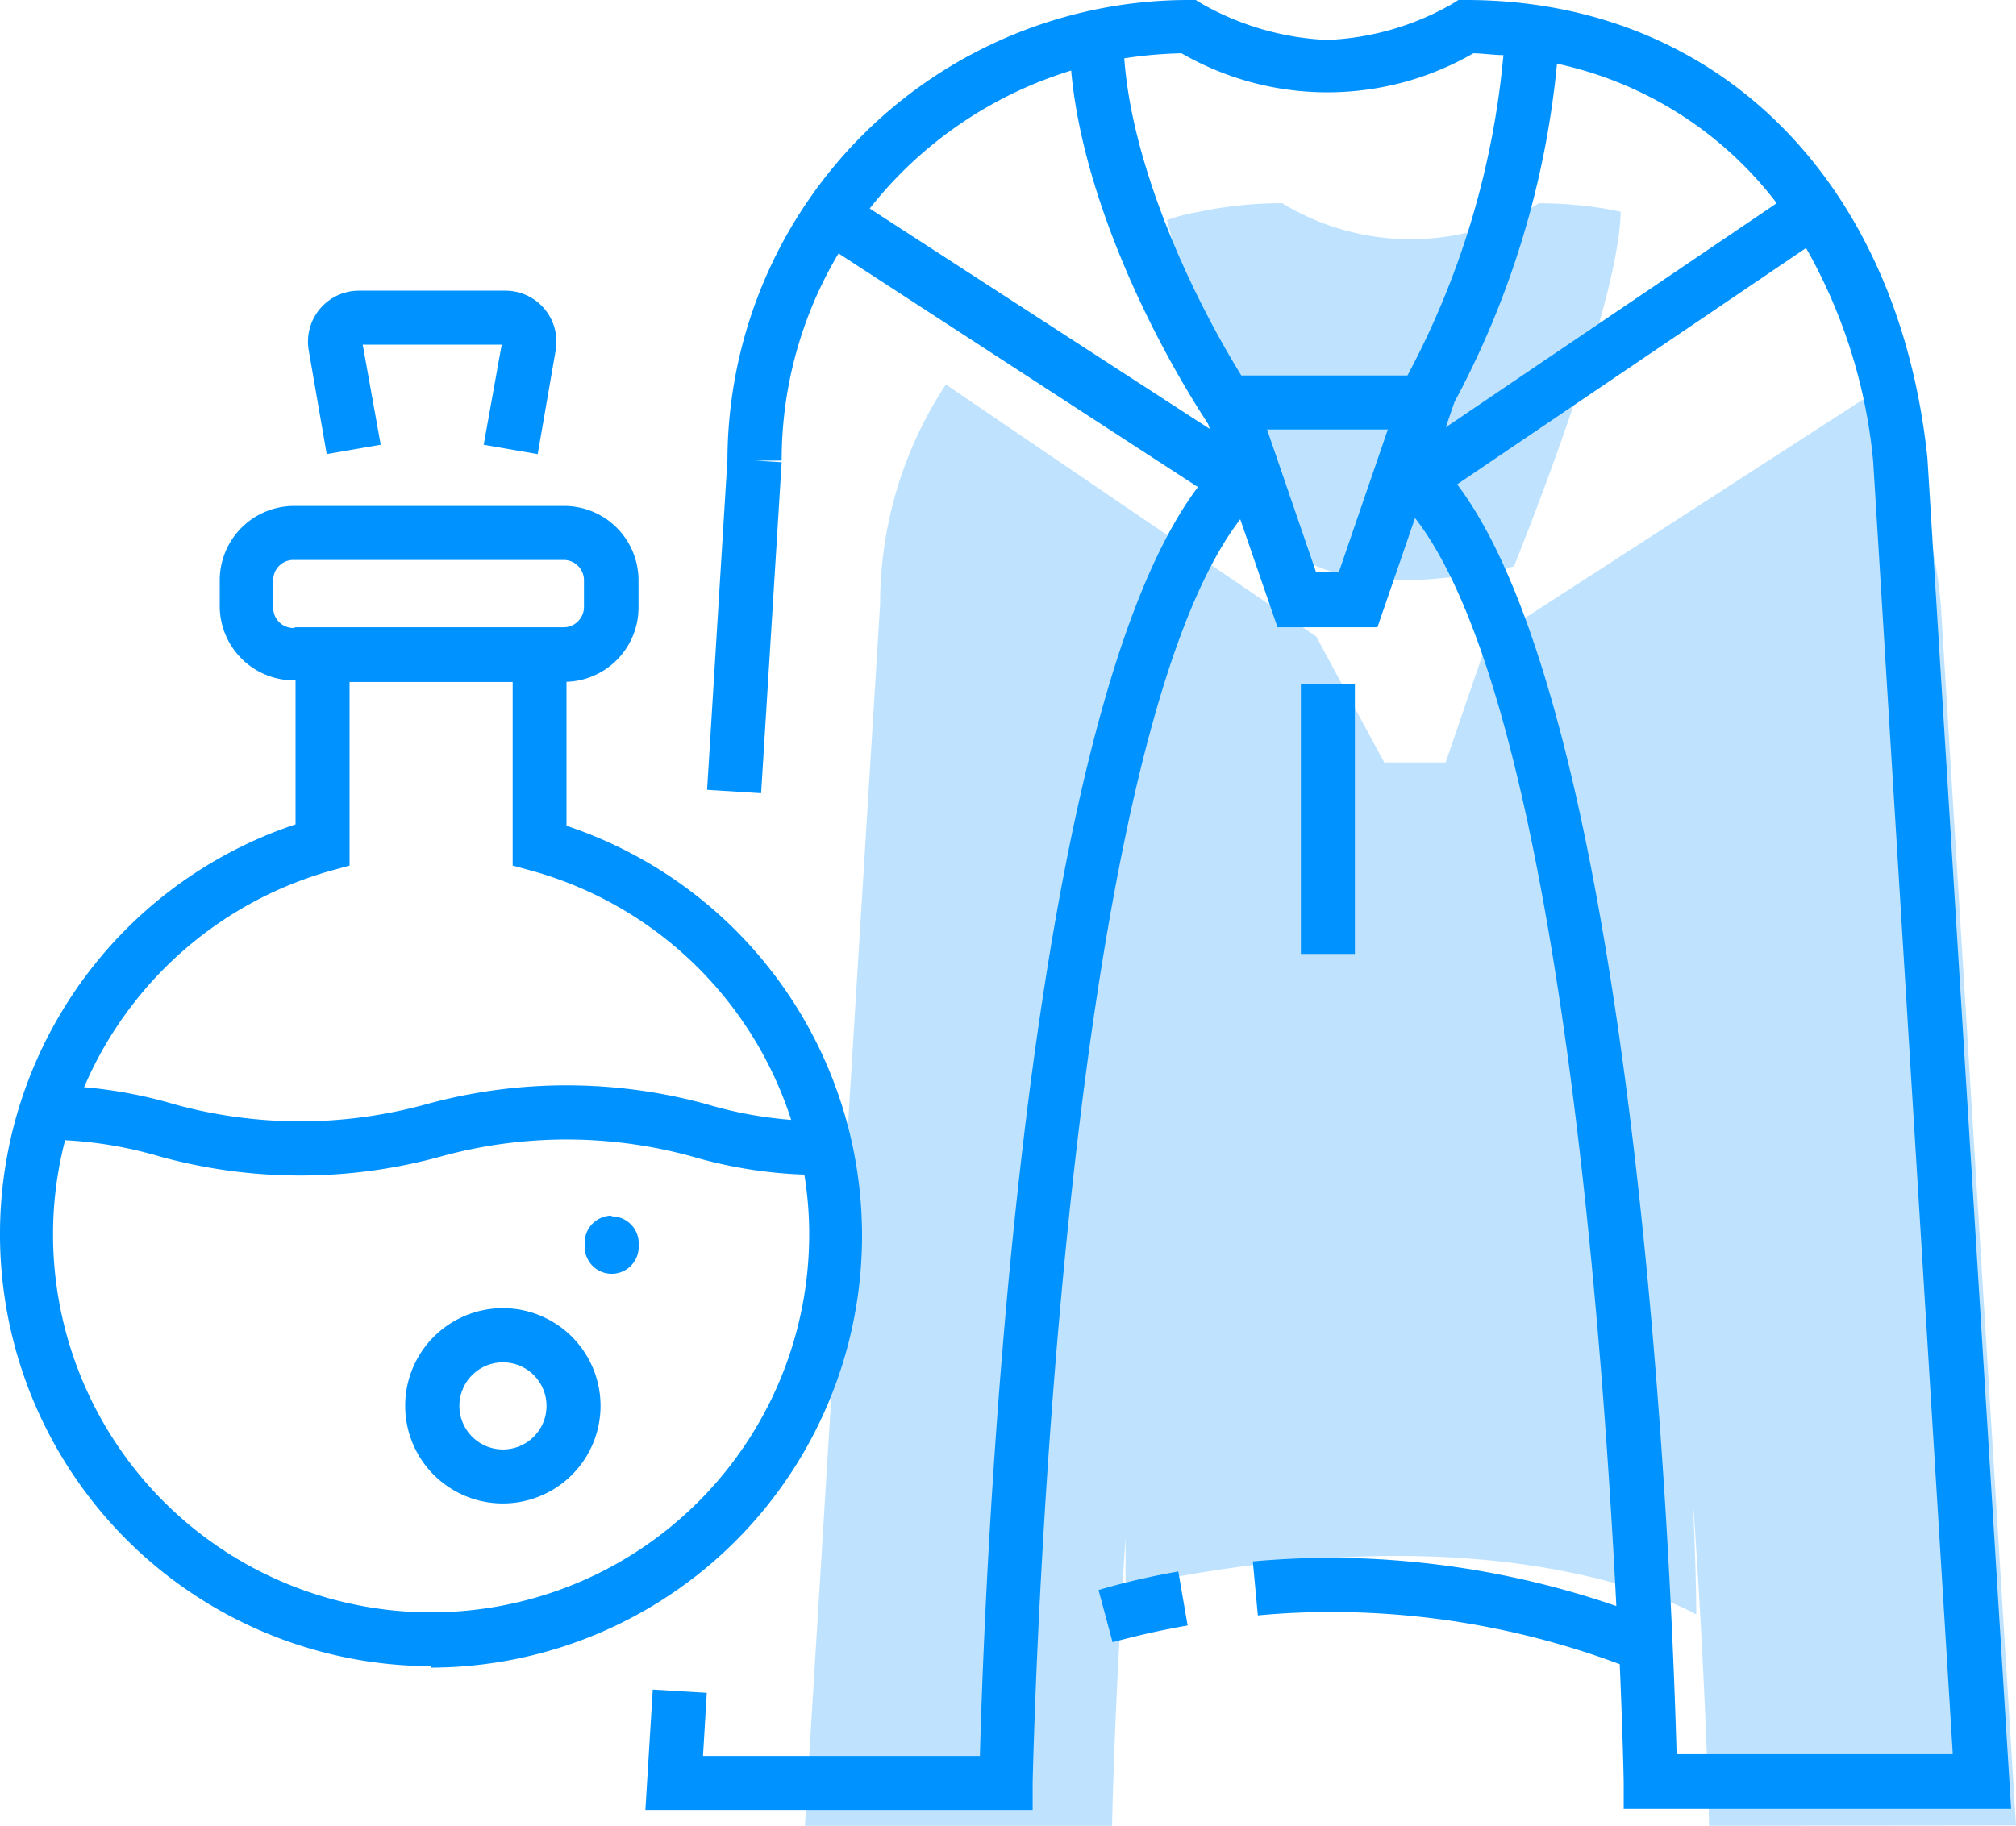
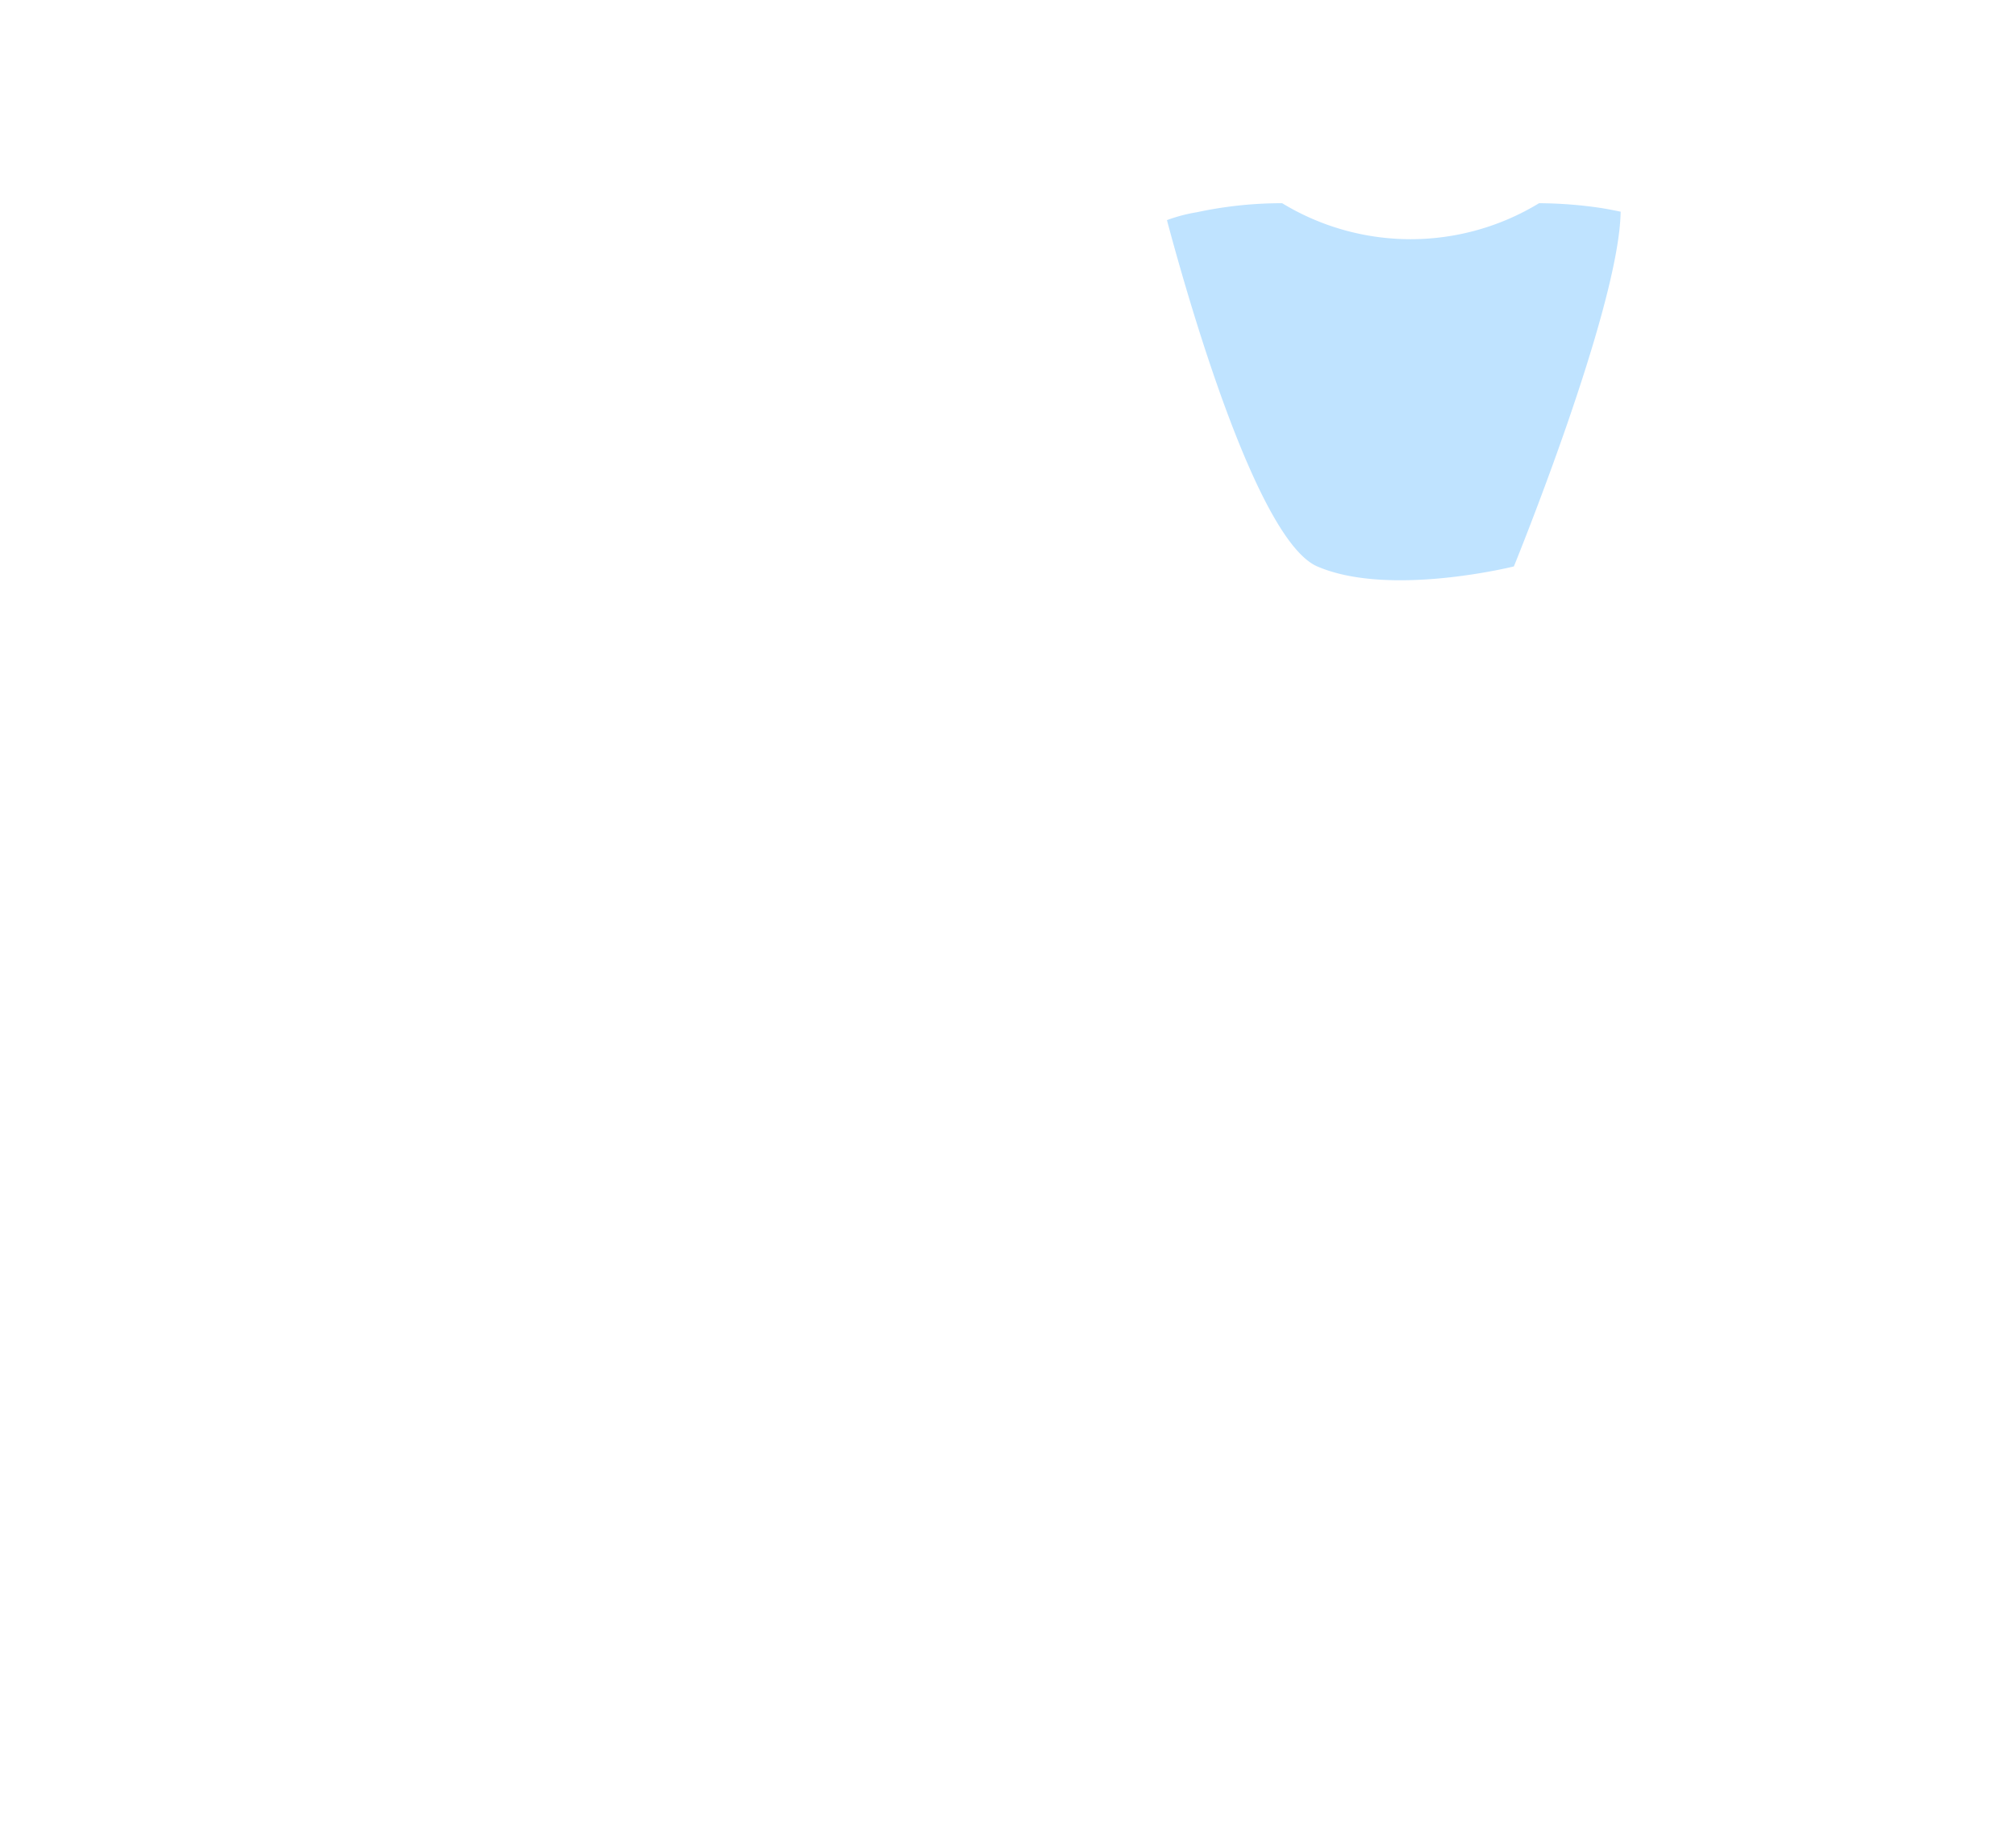
<svg xmlns="http://www.w3.org/2000/svg" width="111.976" height="101.44" viewBox="0 0 111.976 101.44">
  <defs>
    <style>
      .a, .b {
        fill: #0092ff;
      }

      .a {
        opacity: 0.25;
      }
    </style>
  </defs>
  <title>cloak-and-potion</title>
  <g>
    <path class="a" d="M64.816,12.23c.95,3.57,4.89,17.74,8.35,19.24,4,1.73,10.92,0,10.92,0s5.86-14.37,5.93-19.71c-.4-.08-.79-.16-1.2-.22h0a24.011,24.011,0,0,0-3.33-.25,13.73,13.73,0,0,1-14.27,0,22.404,22.404,0,0,0-4.73.5h0A8.93,8.93,0,0,0,64.816,12.23Z" />
-     <path class="a" d="M111.976,101.42l-4.18-67.88a28.834,28.834,0,0,0-3.71-11.74L82.576,35.71,80.296,42.36H76.886l-3.78-7-20.57-14a22.173,22.173,0,0,0-3.65,12.2l-1.05,17L44.997,96.73l-.29,4.71H61.767s.13-6.75.75-16v2.73c21.31-4.63,31.7,1.53,31.7,1.53s0-2.58-.21-6.63c.76,10.45.92,18.37.92,18.37Z" />
-     <path class="b" d="M65.446,87.31l.52,3c-1.4.24-2.8.56-4.17.93l-.78-2.9A40.015,40.015,0,0,1,65.446,87.31Zm46.26,13.19h-21.52V99.03c0-.12-.05-2.6-.22-6.57a45.9,45.9,0,0,0-16-2.9c-1.35,0-2.73.06-4.1.19l-.28-3c1.46-.13,2.94-.2,4.38-.2a49.07,49.07,0,0,1,15.811,2.68c-.85-16.89-3.49-50.53-11.18-60.45l-2.09,6.07h-5.55l-2.07-6c-10.32,13.43-11.52,69.65-11.53,70.24v1.47H35.847l.41-6.69,3,.18-.21,3.51H54.427c.25-9.25,2-57.06,12.11-70.5L46.576,14.08a22.43,22.43,0,0,0-3.16,11.51h-1.5l1.5.09L42.275,44.07l-3-.19,1.13-18.36A25.62,25.62,0,0,1,65.995,0h.42L66.775.22a15.459,15.459,0,0,0,6.94,2,15.21,15.21,0,0,0,6.94-2l.35-.22h.42c13.94,0,24,10,25.63,25.43ZM86.485,3.5a49.697,49.697,0,0,1-5.7,18.84l-.48,1.4L98.685,11.29A20.839,20.839,0,0,0,86.486,3.54ZM65.626,2.96a23.799,23.799,0,0,0-3.18.28c.4,5.6,3.33,12.47,6.5,17.62h9.23a46.716,46.716,0,0,0,5.33-17.8c-.55,0-1.1-.09-1.67-.1a16.22,16.22,0,0,1-16.21,0ZM48.286,11.57,67.196,23.83l-.09-.27c-3.33-5.1-7-12.83-7.61-19.64a22.709,22.709,0,0,0-11.21,7.69Zm28.8,12.29h-6.71l2.72,7.92h1.27Zm16,73.6H108.465l-4.42-71.82a29.567,29.567,0,0,0-3.73-11.86L80.936,26.91C91.076,40.32,92.876,88.23,93.126,97.5ZM23.945,92.57a24,24,0,0,1-7.53-46.77v-8h-.08a4.13,4.13,0,0,1-4.13-4.13V32.23a4.13,4.13,0,0,1,4.13-4.12h15a4.13,4.13,0,0,1,4.13,4.12v1.53a4.13,4.13,0,0,1-4,4.12v8a24,24,0,0,1-7.53,46.77ZM16.416,34.85H31.306a1.13,1.13,0,0,0,1.13-1.13V32.23a1.13,1.13,0,0,0-1.13-1.12h-15a1.12,1.12,0,0,0-1.13,1.11v1.54a1.12,1.12,0,0,0,1.11,1.13c.007 0.0.013 0.0.02,0ZM4.616,60.4a25.288,25.288,0,0,1,5.06.95,26.26,26.26,0,0,0,14,0,29.419,29.419,0,0,1,15.58,0,22.653,22.653,0,0,0,4.69.87A21.081,21.081,0,0,0,29.576,48.39l-1.1-.3V37.89H19.416v10.2l-1.09.3A21.11,21.11,0,0,0,4.656,60.44Zm40.33,8.17a20.207,20.207,0,0,0-.27-3.31,25.23,25.23,0,0,1-6.21-1,26.26,26.26,0,0,0-14,0,29.39,29.39,0,0,1-15.57,0,22.602,22.602,0,0,0-5.28-.91,20.704,20.704,0,0,0-.67,5.23,21,21,0,0,0,42,0ZM18.146,25.23l3-.52-1-5.56h7.72l-1,5.56,3,.52,1-5.78a2.83,2.83,0,0,0-2.77-3.3H19.916a2.831,2.831,0,0,0-2.77,3.3Zm15.21,52.88a5.425,5.425,0,1,1,0-.01V78.11Zm-3,0a2.42,2.42,0,1,0-2.42,2.42h0a2.42,2.42,0,0,0,2.42-2.38Zm3.62-10.57a1.5,1.5,0,0,0-1.5,1.5v.23a1.5,1.5,0,0,0,3,0v-.23a1.5,1.5,0,0,0-1.5-1.46ZM75.255,38h-3V53h3Z" />
  </g>
</svg>